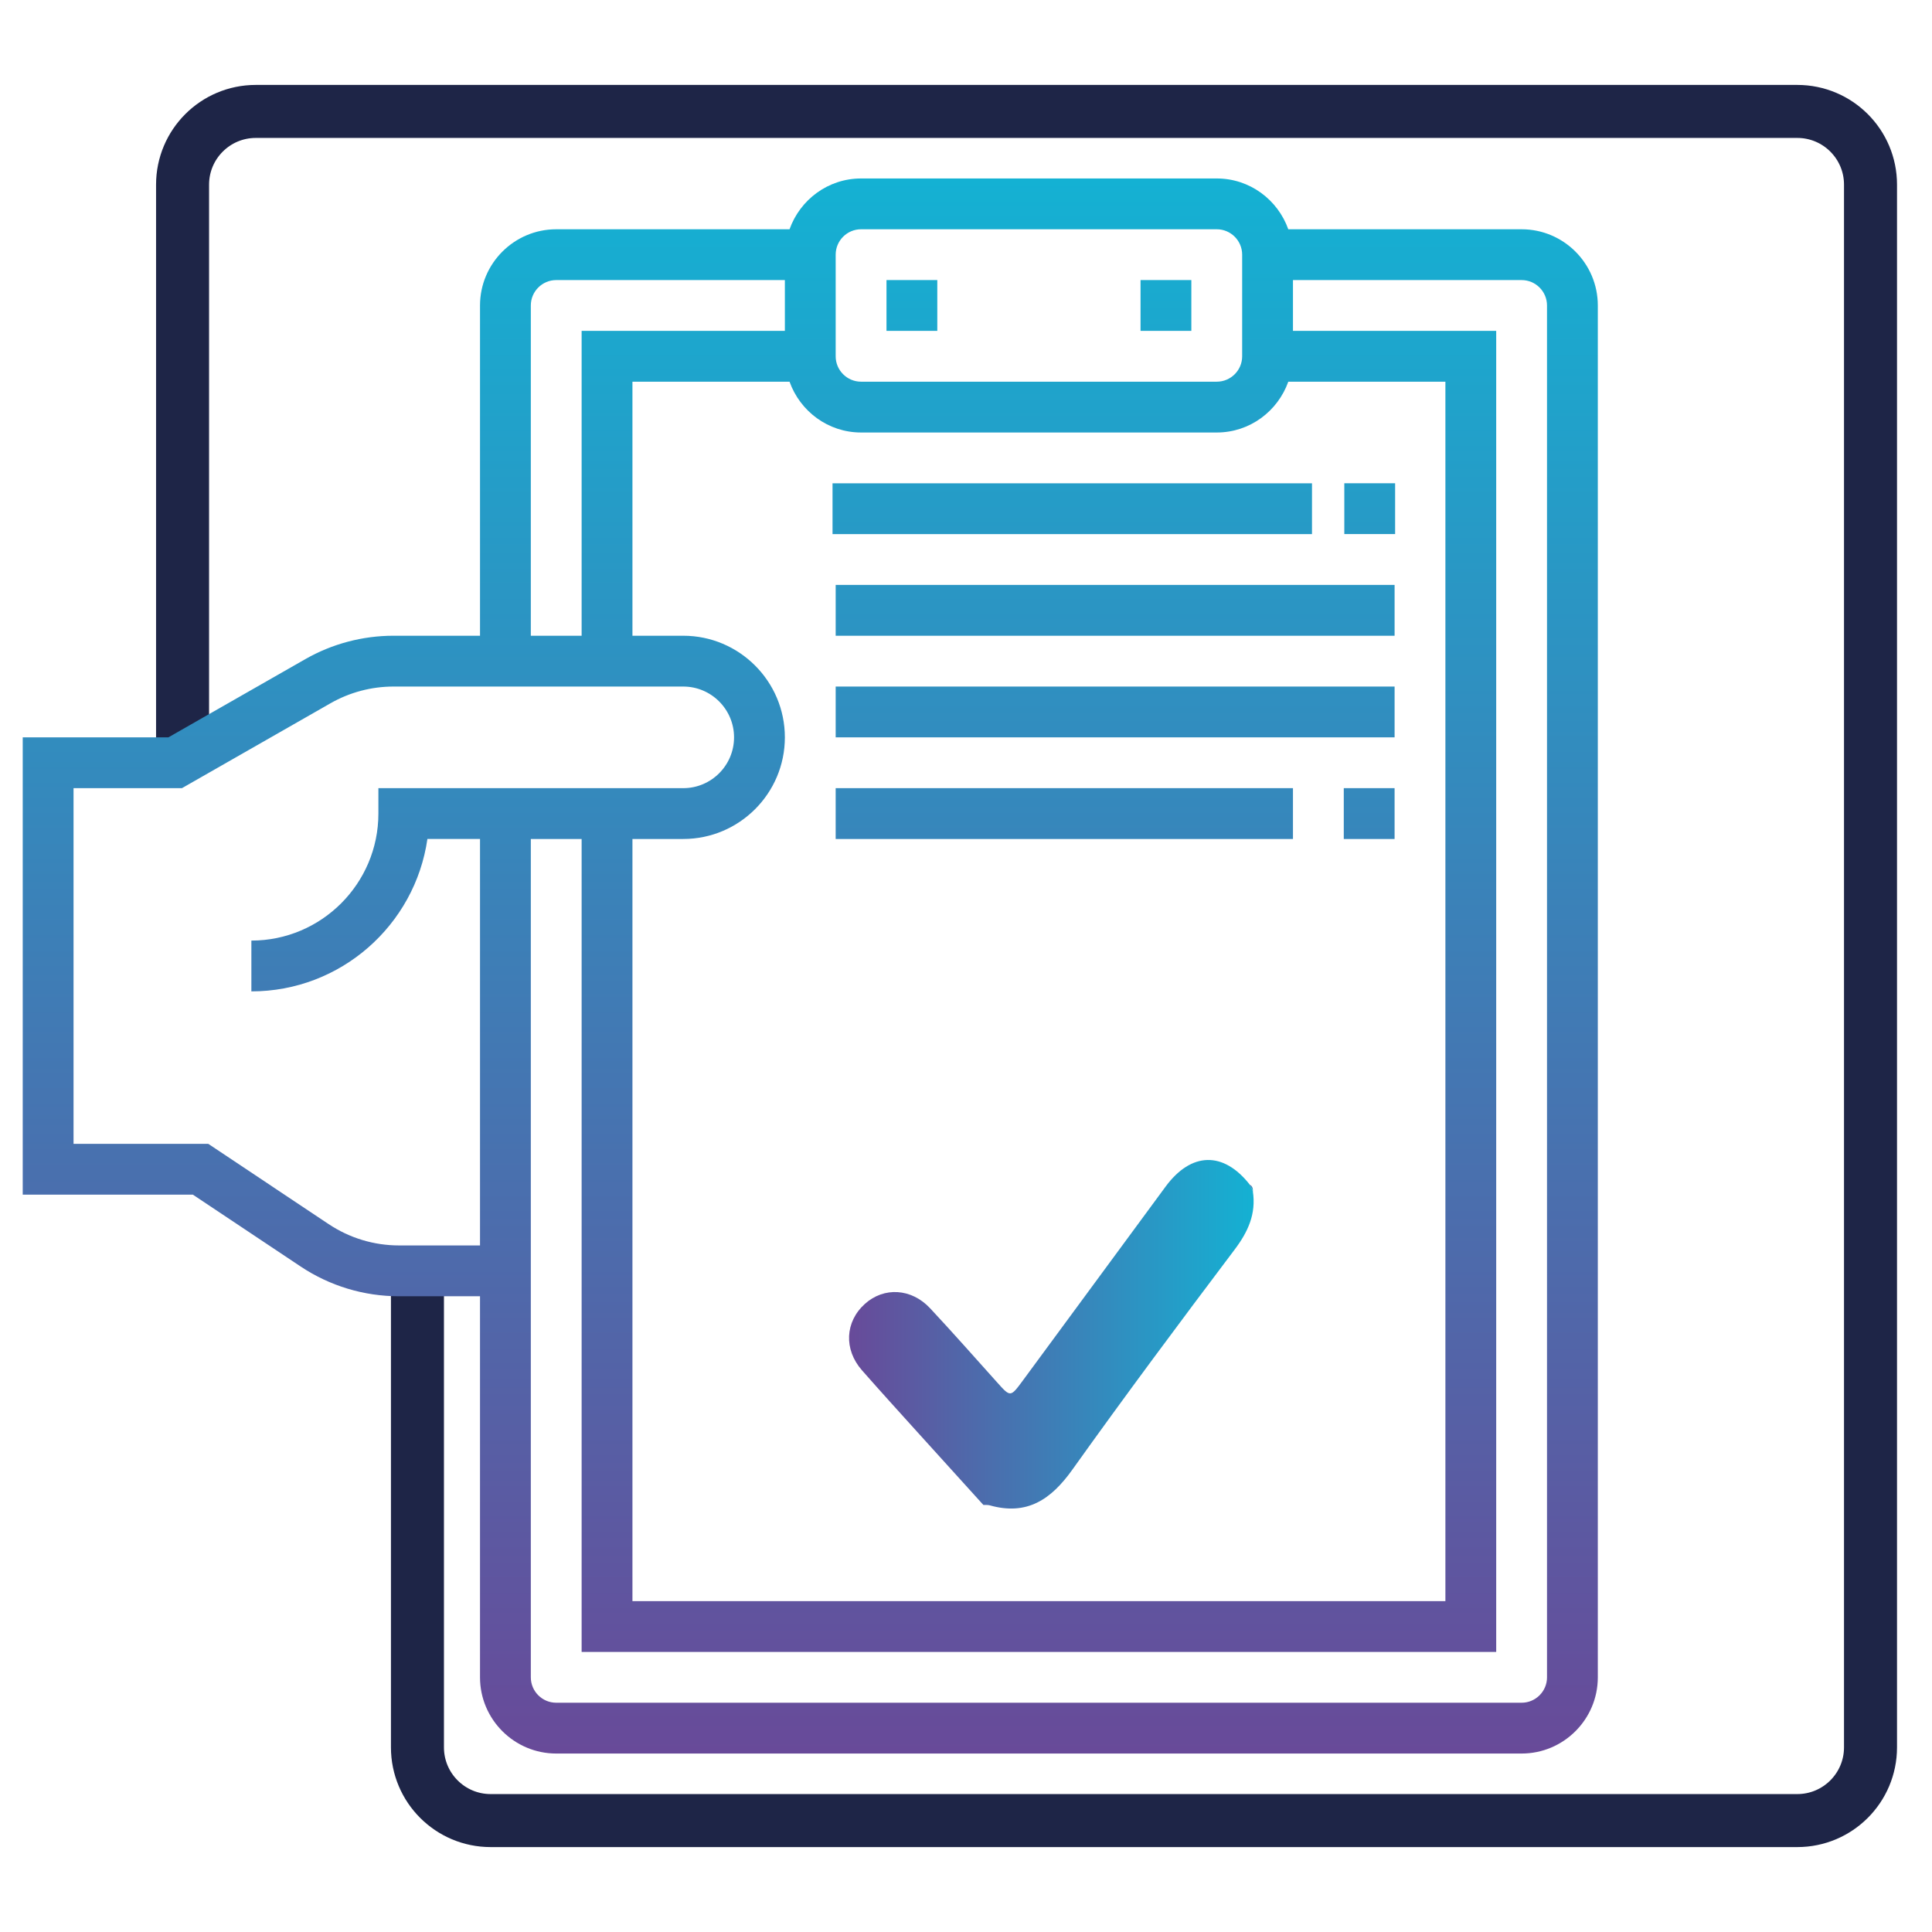
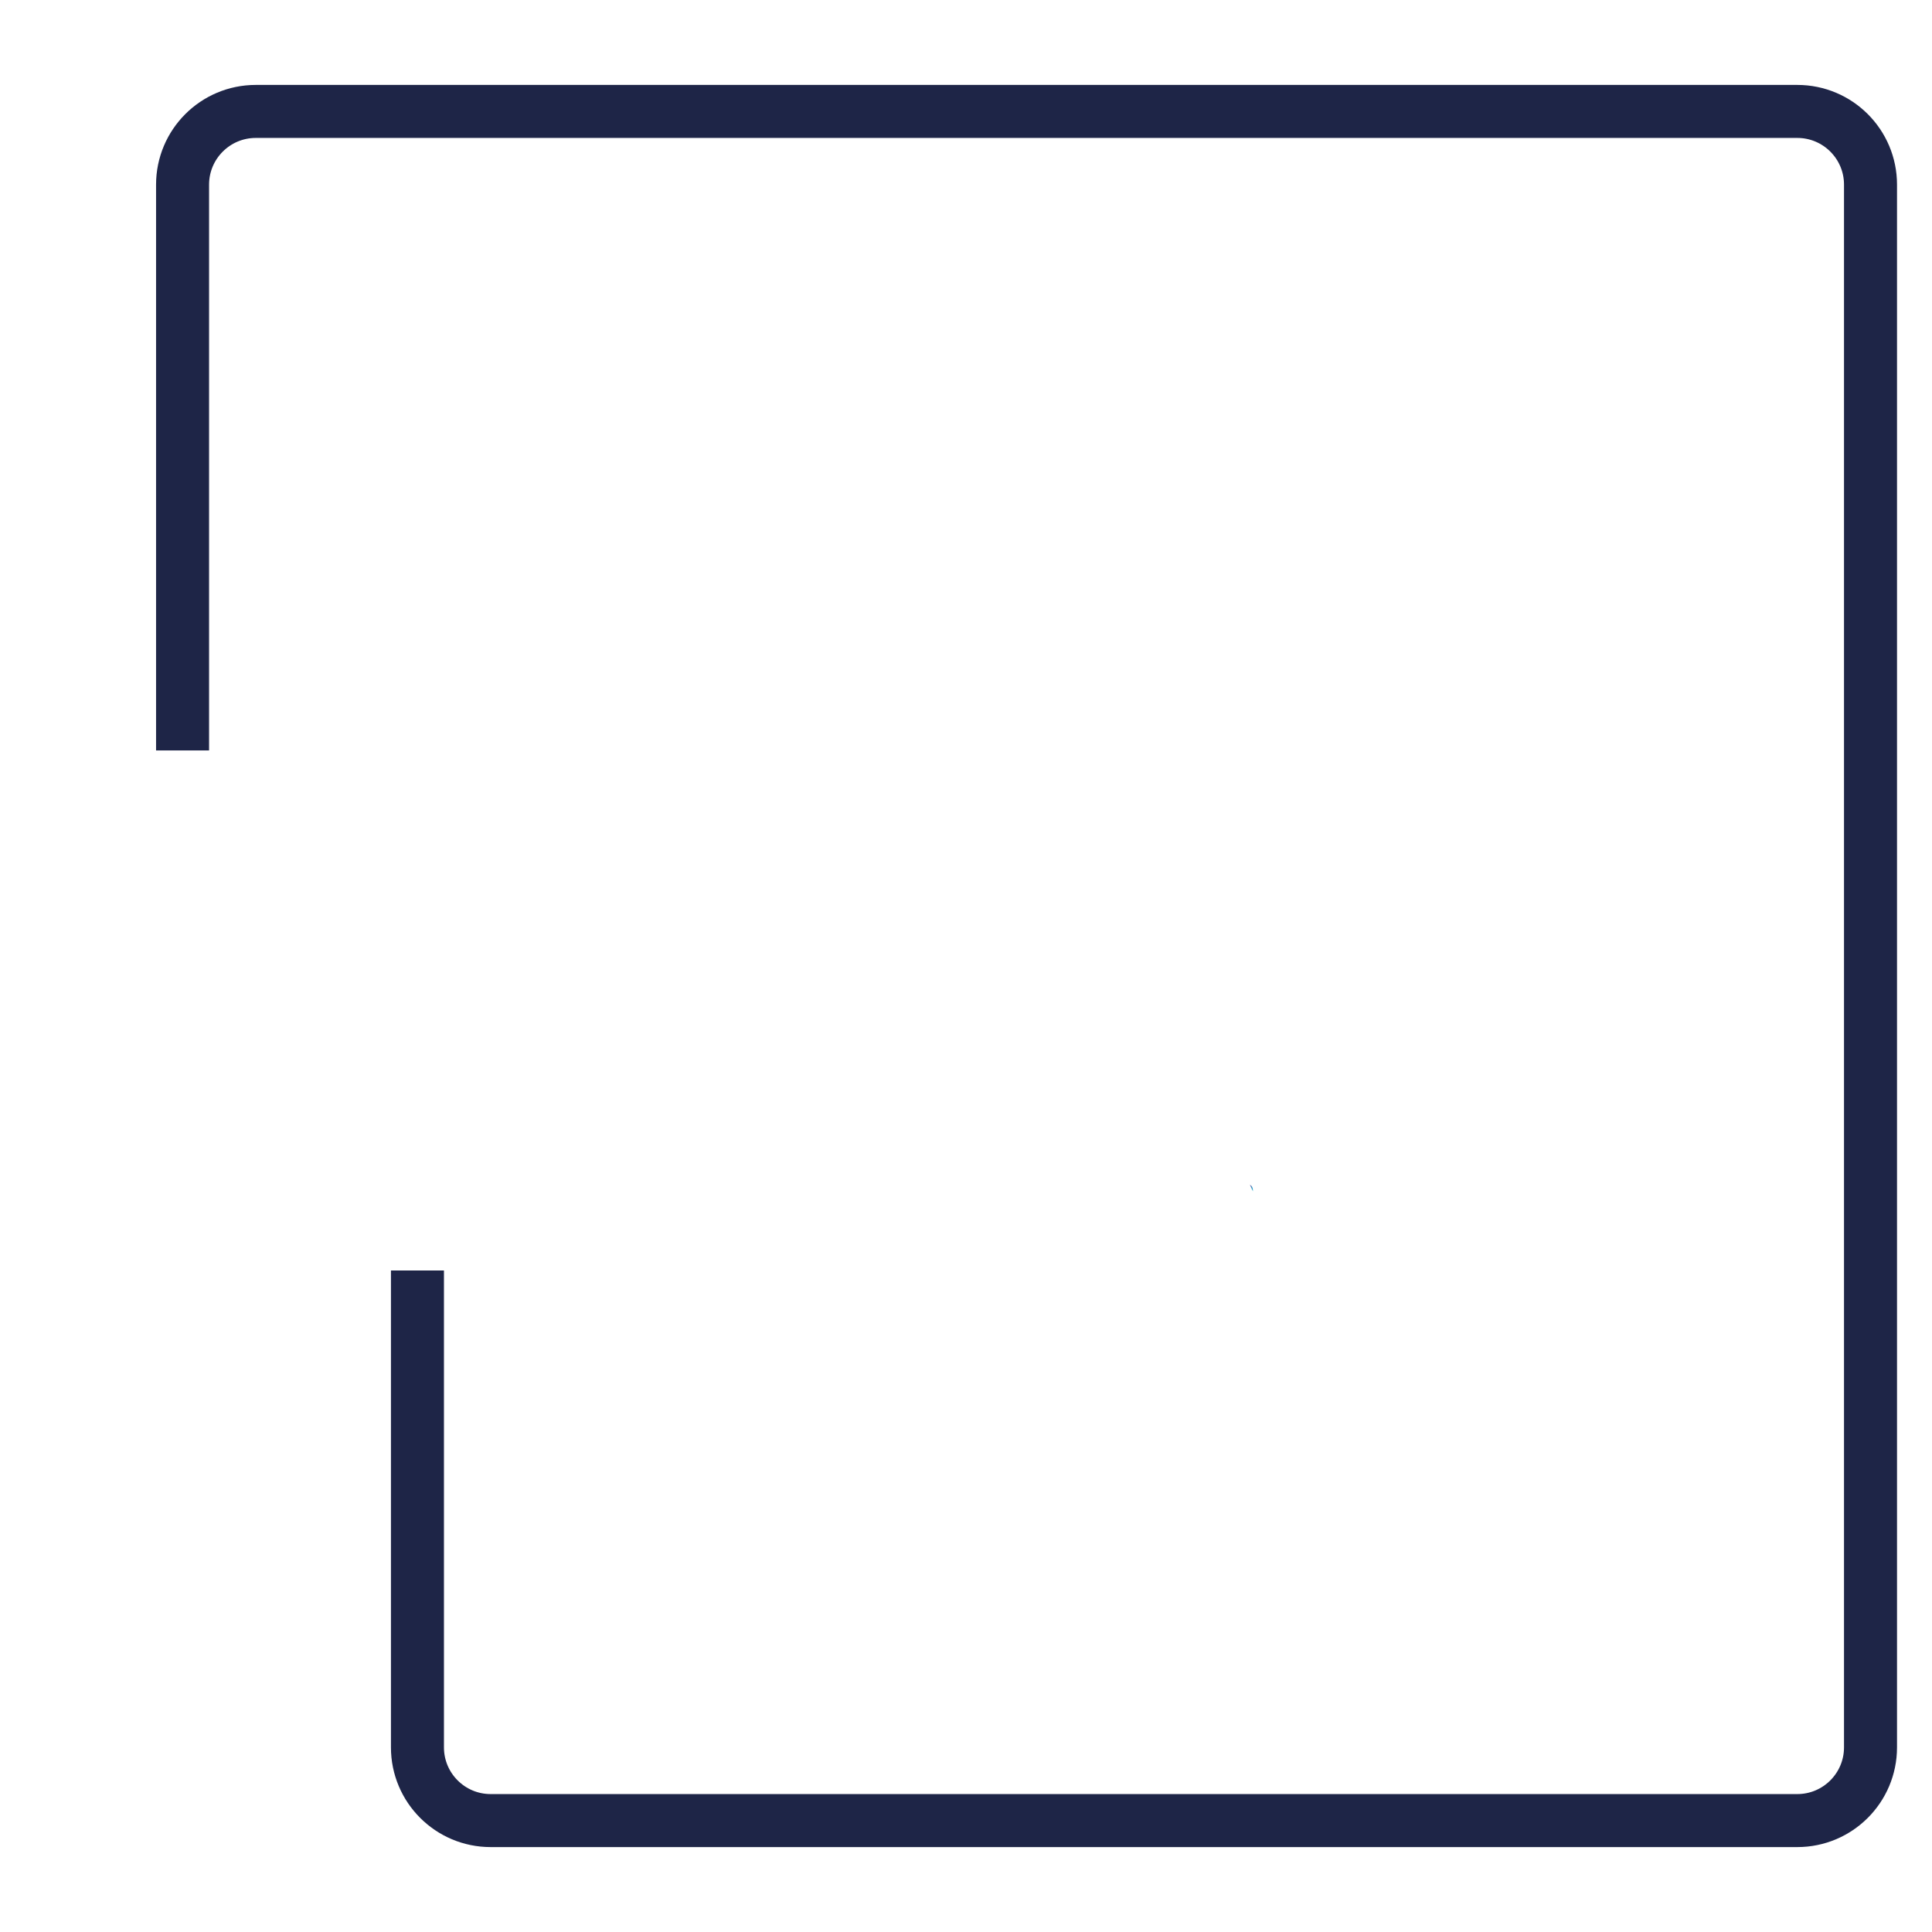
<svg xmlns="http://www.w3.org/2000/svg" version="1.1" id="Layer_1" x="0px" y="0px" width="255.12px" height="255.12px" viewBox="0 0 255.12 255.12" enable-background="new 0 0 255.12 255.12" xml:space="preserve">
  <path fill="none" stroke="#1E2547" stroke-width="7" stroke-miterlimit="10" d="M55.124,167.765v62.972c0,5.34,4.328,9.67,9.67,9.67  h22.212h126.979h23.346c5.342,0,9.67-4.33,9.67-9.67v-22.395v-40.311V24.384c0-5.341-4.328-9.67-9.67-9.67H33.778  c-5.342,0-9.67,4.33-9.67,9.67v74.709" />
  <g>
    <linearGradient id="SVGID_1_" gradientUnits="userSpaceOnUse" x1="205.357" y1="-70.024" x2="205.357" y2="137.965" gradientTransform="matrix(1 0 0 -1 -98.36 161.53)">
      <stop offset="0" style="stop-color:#684A99" />
      <stop offset="1" style="stop-color:#14B1D3" />
    </linearGradient>
-     <path fill="url(#SVGID_1_)" d="M200.929,30.275h-30.811c-1.389-3.896-5.079-6.709-9.445-6.709h-46.967   c-4.367,0-8.058,2.814-9.447,6.709H73.45c-5.548,0-10.064,4.516-10.064,10.064v43.61H51.96c-4.084,0-8.113,1.07-11.654,3.096   L22.237,97.368H3.001v60.384h22.466l14.211,9.475c3.871,2.584,8.377,3.944,13.026,3.944h10.681v50.319   c0,5.548,4.516,10.064,10.064,10.064h127.479c5.548,0,10.063-4.517,10.063-10.064V40.339   C210.992,34.791,206.477,30.275,200.929,30.275z M83.514,110.787h6.709c7.4,0,13.419-6.019,13.419-13.419   s-6.019-13.419-13.419-13.419h-6.709V50.403h20.745c1.389,3.895,5.08,6.709,9.447,6.709h46.967c4.366,0,8.057-2.814,9.445-6.709   h20.746v161.024H83.514V110.787z M110.351,33.629c0-1.851,1.504-3.354,3.355-3.354h46.967c1.85,0,3.354,1.504,3.354,3.354v13.419   c0,1.851-1.504,3.354-3.354,3.354h-46.967c-1.851,0-3.355-1.504-3.355-3.354V33.629z M70.095,40.339   c0-1.851,1.504-3.355,3.355-3.355h30.192v6.709H76.804v40.256h-6.709V40.339z M52.704,164.46c-3.321,0-6.537-0.972-9.303-2.815   l-15.9-10.602H9.711v-46.965h14.312L43.636,92.87c2.531-1.447,5.408-2.211,8.324-2.211h38.262c3.701,0,6.709,3.009,6.709,6.709   s-3.009,6.709-6.709,6.709H49.967v3.354c0,9.249-7.525,16.773-16.773,16.773v6.708c11.812,0,21.61-8.761,23.245-20.127h6.947   v53.673H52.704z M204.283,221.49c0,1.852-1.504,3.355-3.354,3.355H73.45c-1.851,0-3.355-1.504-3.355-3.355V110.787h6.709v107.349   h120.769V43.693h-26.837v-6.709h30.192c1.851,0,3.354,1.504,3.354,3.355V221.49z M123.77,43.693h-6.709v-6.709h6.709V43.693z    M157.317,43.693h-6.709v-6.709h6.709V43.693z M177.516,63.816h6.709v6.709h-6.709V63.816z M109.935,63.821h63.313v6.709h-63.313   V63.821z M110.351,77.24h73.805v6.709h-73.805V77.24z M110.351,90.659h73.805v6.709h-73.805V90.659z M177.445,104.078h6.71v6.709   h-6.71V104.078z M170.736,110.787h-60.386v-6.709h60.386V110.787z" />
    <g>
      <linearGradient id="SVGID_2_" gradientUnits="userSpaceOnUse" x1="112.118" y1="176.19" x2="165.542" y2="176.19">
        <stop offset="0" style="stop-color:#684A99" />
        <stop offset="1" style="stop-color:#14B1D3" />
      </linearGradient>
-       <path fill-rule="evenodd" clip-rule="evenodd" fill="url(#SVGID_2_)" d="M165.44,157.324c0.446,2.948-0.619,5.31-2.398,7.67    c-7.25,9.615-14.445,19.274-21.439,29.076c-2.807,3.936-5.988,6.104-10.914,4.707c-0.26-0.073-0.554-0.034-0.832-0.047    c-2.922-3.227-5.851-6.448-8.767-9.68c-2.432-2.694-4.875-5.38-7.27-8.106c-2.421-2.758-2.234-6.407,0.391-8.769    c2.507-2.257,6.133-2.07,8.608,0.58c3.001,3.212,5.91,6.51,8.847,9.783c1.767,1.969,1.761,1.985,3.396-0.234    c6.285-8.533,12.564-17.069,18.848-25.605c3.393-4.609,7.658-4.703,11.141-0.243c0.134,0.288,0.268,0.577,0.402,0.866    L165.44,157.324z" />
      <linearGradient id="SVGID_3_" gradientUnits="userSpaceOnUse" x1="165.05" y1="156.889" x2="165.452" y2="156.889">
        <stop offset="0" style="stop-color:#684A99" />
        <stop offset="1" style="stop-color:#14B1D3" />
      </linearGradient>
      <path fill-rule="evenodd" clip-rule="evenodd" fill="url(#SVGID_3_)" d="M165.452,157.322c-0.135-0.289-0.269-0.578-0.402-0.866    C165.411,156.64,165.452,156.972,165.452,157.322z" />
    </g>
  </g>
</svg>